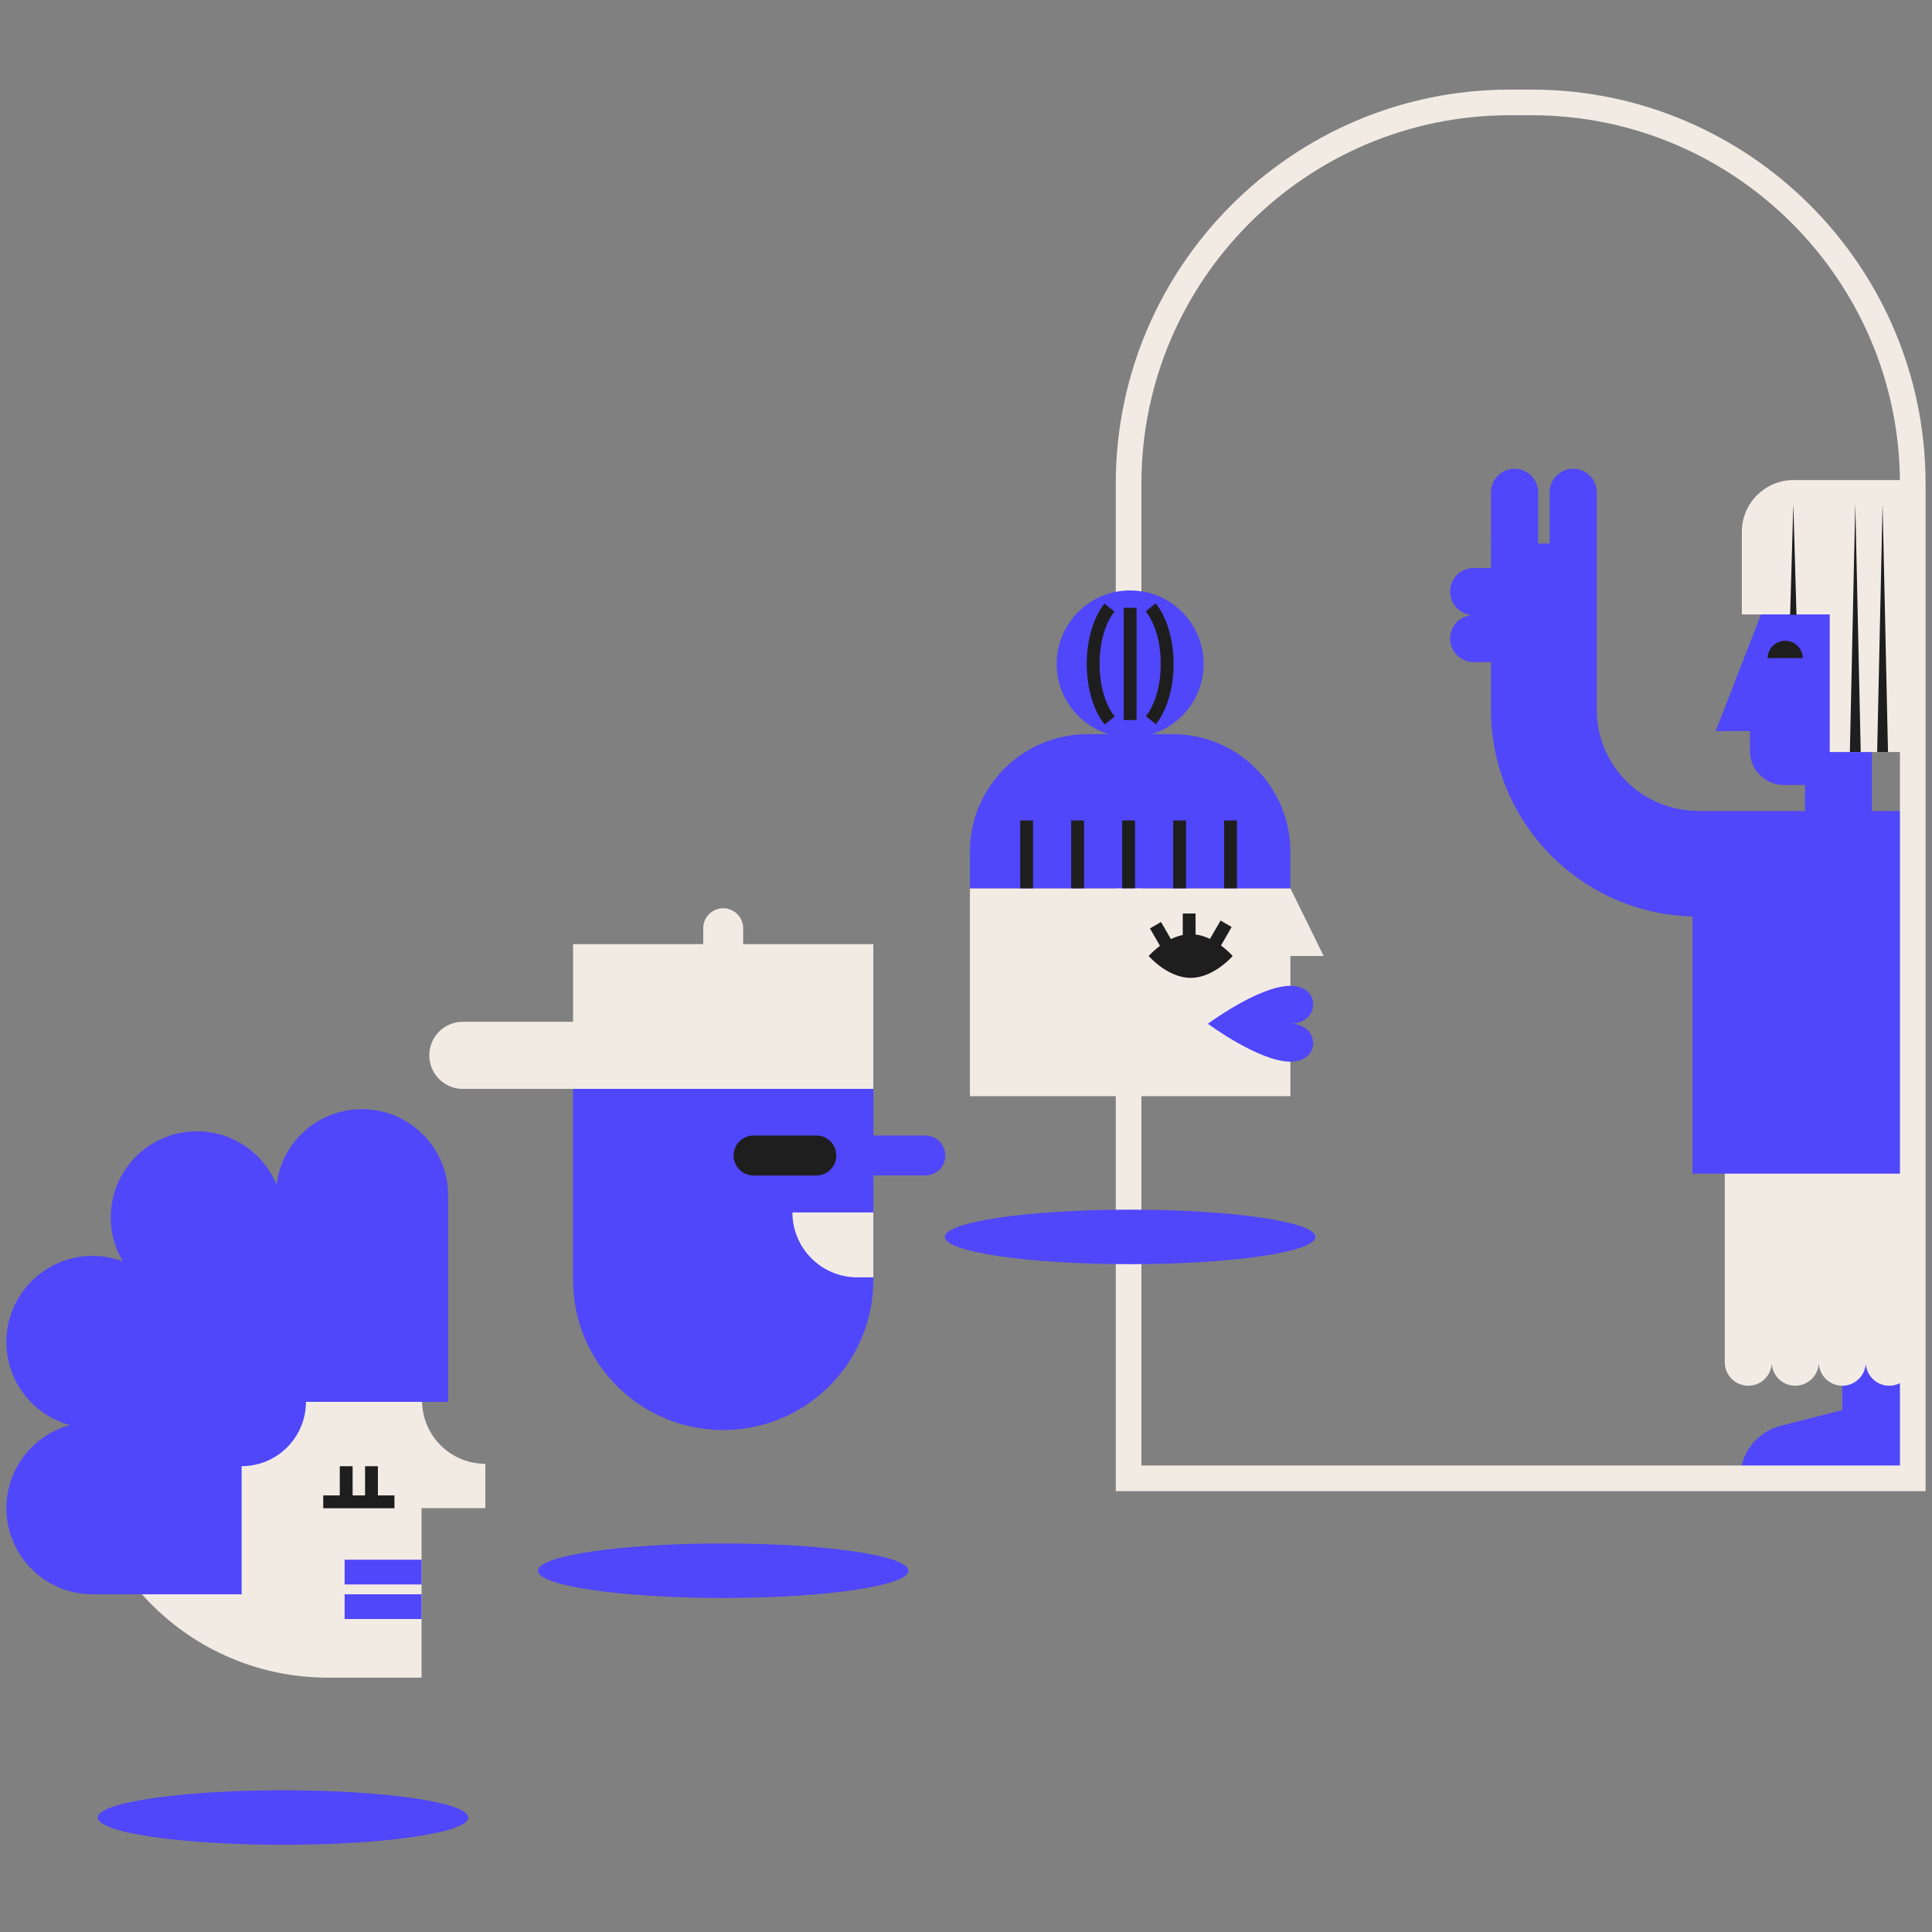
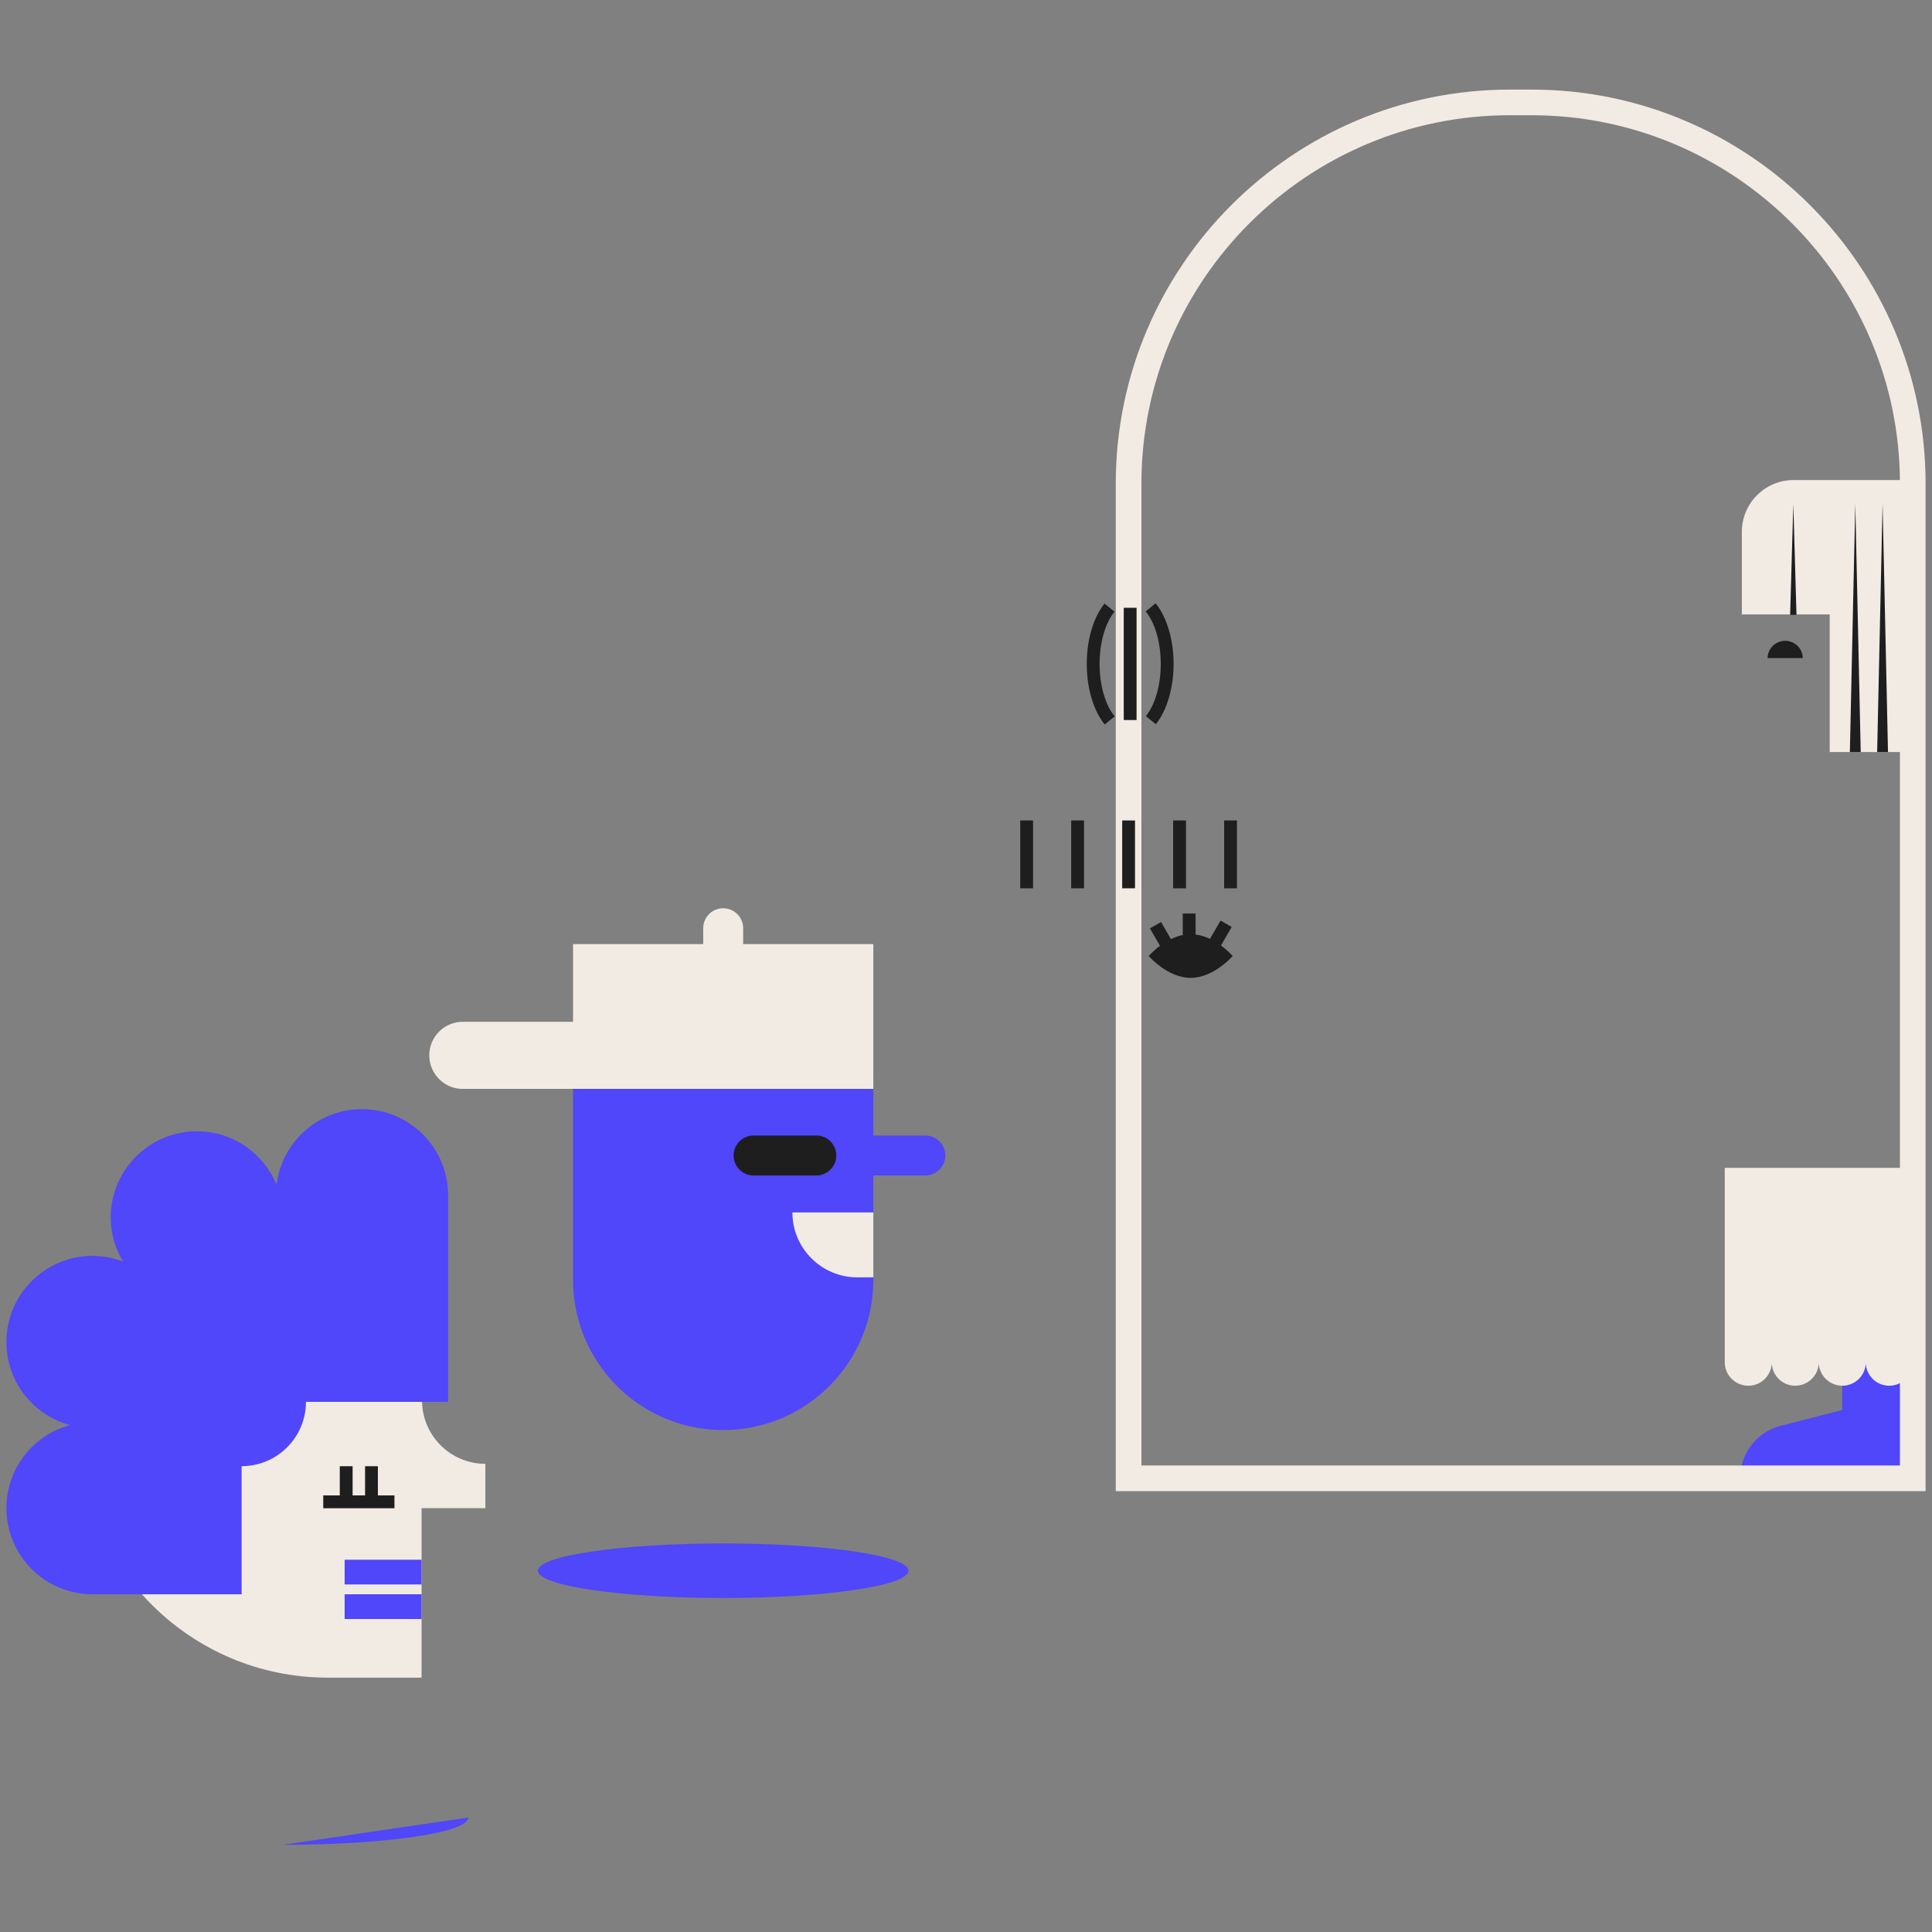
<svg xmlns="http://www.w3.org/2000/svg" width="720" height="720" fill="none">
  <rect width="100%" height="100%" fill="#808080" stroke="none" />
  <g clip-path="url(#a)">
    <path fill="#5046FA" d="M344.694 423.18h-19.23v-23.559h-111.9v77.354c0 30.9 25.05 55.95 55.95 55.95 30.899 0 55.95-25.05 55.95-55.95v-38.918h19.23a7.44 7.44 0 1 0 0-14.877" />
-     <path fill="#F2EBE4" d="m493.299 356.282-12.401-25.237h-119.44v77.479h119.44v-52.242z" />
    <path fill="#5046FA" d="M712.832 500.028v50.904h-64.361c0-9.238 6.26-17.3 15.206-19.593l22.895-5.864v-24.553z" />
    <path fill="#F2EBE4" d="M695.356 435.218h-52.591v72.418a8.78 8.78 0 0 0 8.779 8.778c4.707 0 8.52-3.713 8.74-8.367.22 4.654 4.029 8.367 8.741 8.367a8.78 8.78 0 0 0 8.778-8.778 8.78 8.78 0 0 0 8.779 8.778c4.707 0 8.521-3.713 8.74-8.367.22 4.654 4.029 8.367 8.741 8.367a8.78 8.78 0 0 0 8.778-8.778v-72.418z" />
-     <path fill="#5046FA" d="M697.583 302.253v-25.695h-12.444v-55.84l-26.236 1.476-19.511 50.264h12.783v7.416c0 6.992 5.667 12.664 12.664 12.664h7.856v9.71h-39.917v-.081c-20.836 0-37.724-16.888-37.724-37.724h.014v-80.861a8.779 8.779 0 1 0-17.557 0v18.971h-4.306v-18.971a8.779 8.779 0 1 0-17.557 0v18.971h-.009v9.142h-6.442a8.78 8.78 0 0 0-8.779 8.779c0 4.731 3.752 8.563 8.439 8.745-4.687.182-8.439 4.014-8.439 8.745a8.78 8.78 0 0 0 8.779 8.779h6.442v17.7c0 41.925 33.446 76.012 75.108 77.092v95.862h82.094V302.253z" />
    <path fill="#F2EBE4" d="M668.432 178.899c-10.652 0-19.292 8.635-19.292 19.292v30.78h32.74v51.29h30.947V178.899z" />
    <path fill="#1E1E1E" d="M658.731 245.233a6.563 6.563 0 0 1 13.123 0M691.413 187.754l-2.021 92.503h4.043zM668.317 187.754l-1.185 41.374h2.366zM701.583 187.754l-2.022 92.503h4.043z" />
-     <path fill="#5046FA" d="M105.482 687.504c38.132 0 69.044-4.548 69.044-10.159s-30.912-10.16-69.044-10.16-69.044 4.549-69.044 10.16 30.912 10.159 69.044 10.159" />
+     <path fill="#5046FA" d="M105.482 687.504c38.132 0 69.044-4.548 69.044-10.159" />
    <path fill="#F2EBE4" d="M180.877 545.517c-13.027 0-23.588-10.561-23.588-23.588h-.182v-76.475h-40.686c-48.056 0-87.012 38.957-87.012 87.012 0 51.219 41.523 92.742 92.741 92.742h34.957v-63.171h23.77z" />
    <path fill="#5046FA" d="M134.886 413.35c-16.377 0-29.863 12.272-31.832 28.114-4.812-11.656-16.28-19.861-29.676-19.861-17.73 0-32.104 14.375-32.104 32.104 0 6.007 1.682 11.613 4.554 16.42-3.531-1.333-7.34-2.098-11.335-2.098-17.729 0-32.104 14.37-32.104 32.104 0 14.814 10.045 27.249 23.684 30.952-13.639 3.699-23.684 16.138-23.684 30.948 0 17.729 14.375 32.103 32.104 32.103h55.554v-47.735c13.237 0 23.97-10.733 23.97-23.97h52.973v-76.977c0-17.734-14.375-32.104-32.104-32.104M157.102 581.258h-28.667v9.227h28.667zM157.102 594.136h-28.667v9.228h28.667z" />
    <path fill="#1E1E1E" d="M140.831 557.297V546.42h-4.779v10.877h-4.645V546.42h-4.779v10.877h-6.164v4.779H147v-4.779z" />
    <path fill="#F2EBE4" d="M717.611 555.71H415.816V180.227c0-80.967 65.871-146.838 146.838-146.838h8.114c80.967 0 146.838 65.871 146.838 146.838V555.71zm-292.237-9.557h282.679V180.227c0-75.696-61.584-137.28-137.28-137.28h-8.114c-75.701 0-137.285 61.584-137.285 137.28z" />
    <path fill="#5046FA" d="M269.514 595.522c38.132 0 69.044-4.548 69.044-10.159s-30.912-10.16-69.044-10.16-69.044 4.549-69.044 10.16 30.912 10.159 69.044 10.159" />
    <path fill="#F2EBE4" d="M276.954 351.833v-5.902a7.44 7.44 0 0 0-7.44-7.44 7.44 7.44 0 0 0-7.441 7.44v5.902h-48.509v28.964h-41.069c-6.905 0-12.501 5.596-12.501 12.502 0 6.905 5.596 12.501 12.501 12.501h152.969v-53.967z" />
    <path fill="#1E1E1E" d="M280.839 423.18h23.383a7.44 7.44 0 1 1 0 14.881h-23.383a7.44 7.44 0 0 1-7.44-7.44 7.44 7.44 0 0 1 7.44-7.441" />
    <path fill="#F2EBE4" d="M319.514 476.034h5.955v-24.205H295.31c-.005 13.366 10.833 24.205 24.204 24.205" />
-     <path fill="#5046FA" d="M480.898 317.455c0-24.215-19.631-43.846-43.845-43.846h-31.75c-24.214 0-43.845 19.631-43.845 43.846v13.595h119.436v-13.595zM421.183 471.121c38.132 0 69.044-4.549 69.044-10.16s-30.912-10.159-69.044-10.159-69.044 4.548-69.044 10.159 30.912 10.16 69.044 10.16" />
    <path fill="#1E1E1E" d="m455.017 352.368 3.985-6.905-4.138-2.389-3.943 6.824c-1.639-.784-3.45-1.391-5.366-1.639v-7.828h-4.779v8.019c-1.568.32-3.049.865-4.411 1.529l-3.68-6.375-4.138 2.389 3.746 6.495c-2.604 1.94-4.21 3.789-4.21 3.789s7.006 8.148 15.646 8.148 15.646-8.148 15.646-8.148-1.658-1.926-4.358-3.909" />
-     <path fill="#5046FA" d="M480.898 381.524c10.91 0 11.708-14.136 0-14.136-11.703 0-30.751 14.136-30.751 14.136s19.048 14.135 30.751 14.135 10.91-14.135 0-14.135M421.178 274.799c15.12 0 27.378-12.257 27.378-27.378 0-15.12-12.258-27.377-27.378-27.377S393.8 232.301 393.8 247.421c0 15.121 12.258 27.378 27.378 27.378" />
    <path fill="#1E1E1E" d="M411.697 270.006c-4.191-5.123-6.695-13.567-6.695-22.584 0-8.946 2.47-17.347 6.609-22.48l3.718 3.001c-3.474 4.306-5.548 11.589-5.548 19.479 0 7.951 2.097 15.258 5.615 19.554zM430.75 269.896l-3.718-3.001c3.474-4.306 5.548-11.589 5.548-19.474 0-7.951-2.098-15.263-5.615-19.559l3.699-3.03c4.191 5.123 6.695 13.567 6.695 22.589 0 8.946-2.471 17.347-6.609 22.475M384.988 305.751h-4.779v25.294h4.779zM403.984 305.751h-4.779v25.294h4.779zM422.984 305.751h-4.778v25.294h4.778zM441.98 305.751h-4.779v25.294h4.779zM460.976 305.751h-4.779v25.294h4.779zM423.567 226.5h-4.778v41.848h4.778z" />
  </g>
  <defs>
    <clipPath id="a">
      <path fill="#fff" d="M0 0h720v720H0z" />
    </clipPath>
  </defs>
</svg>